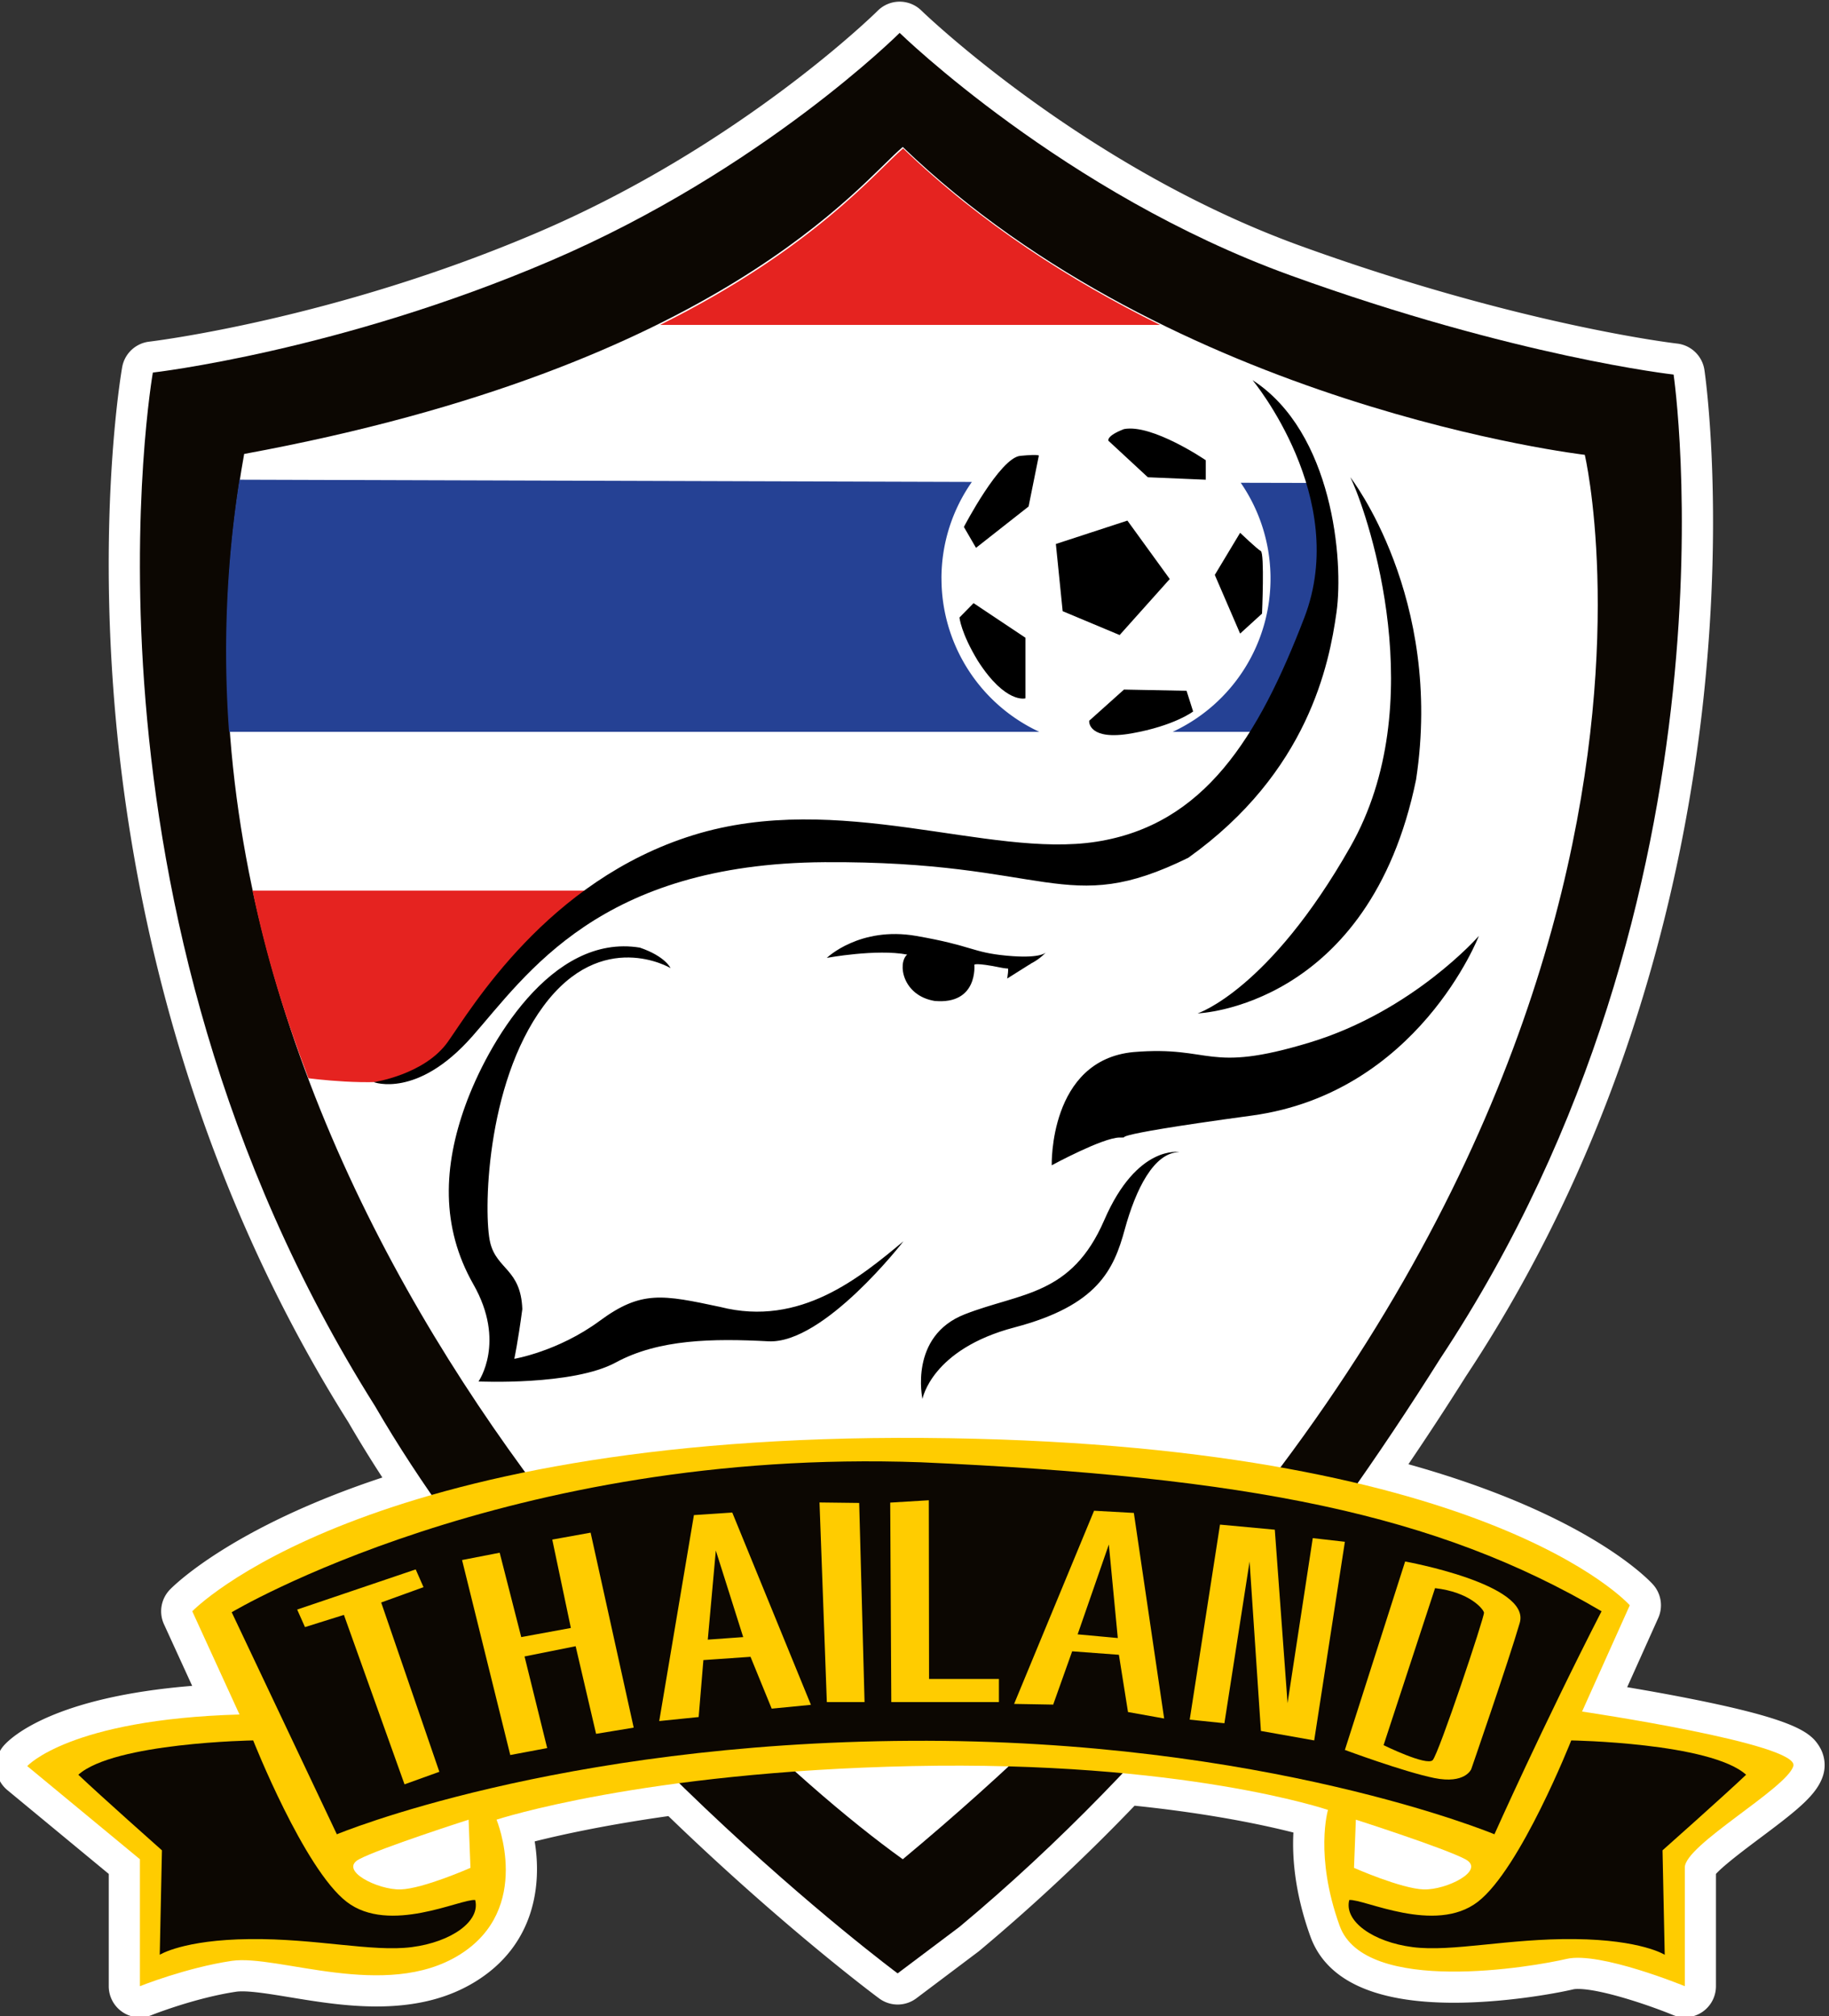
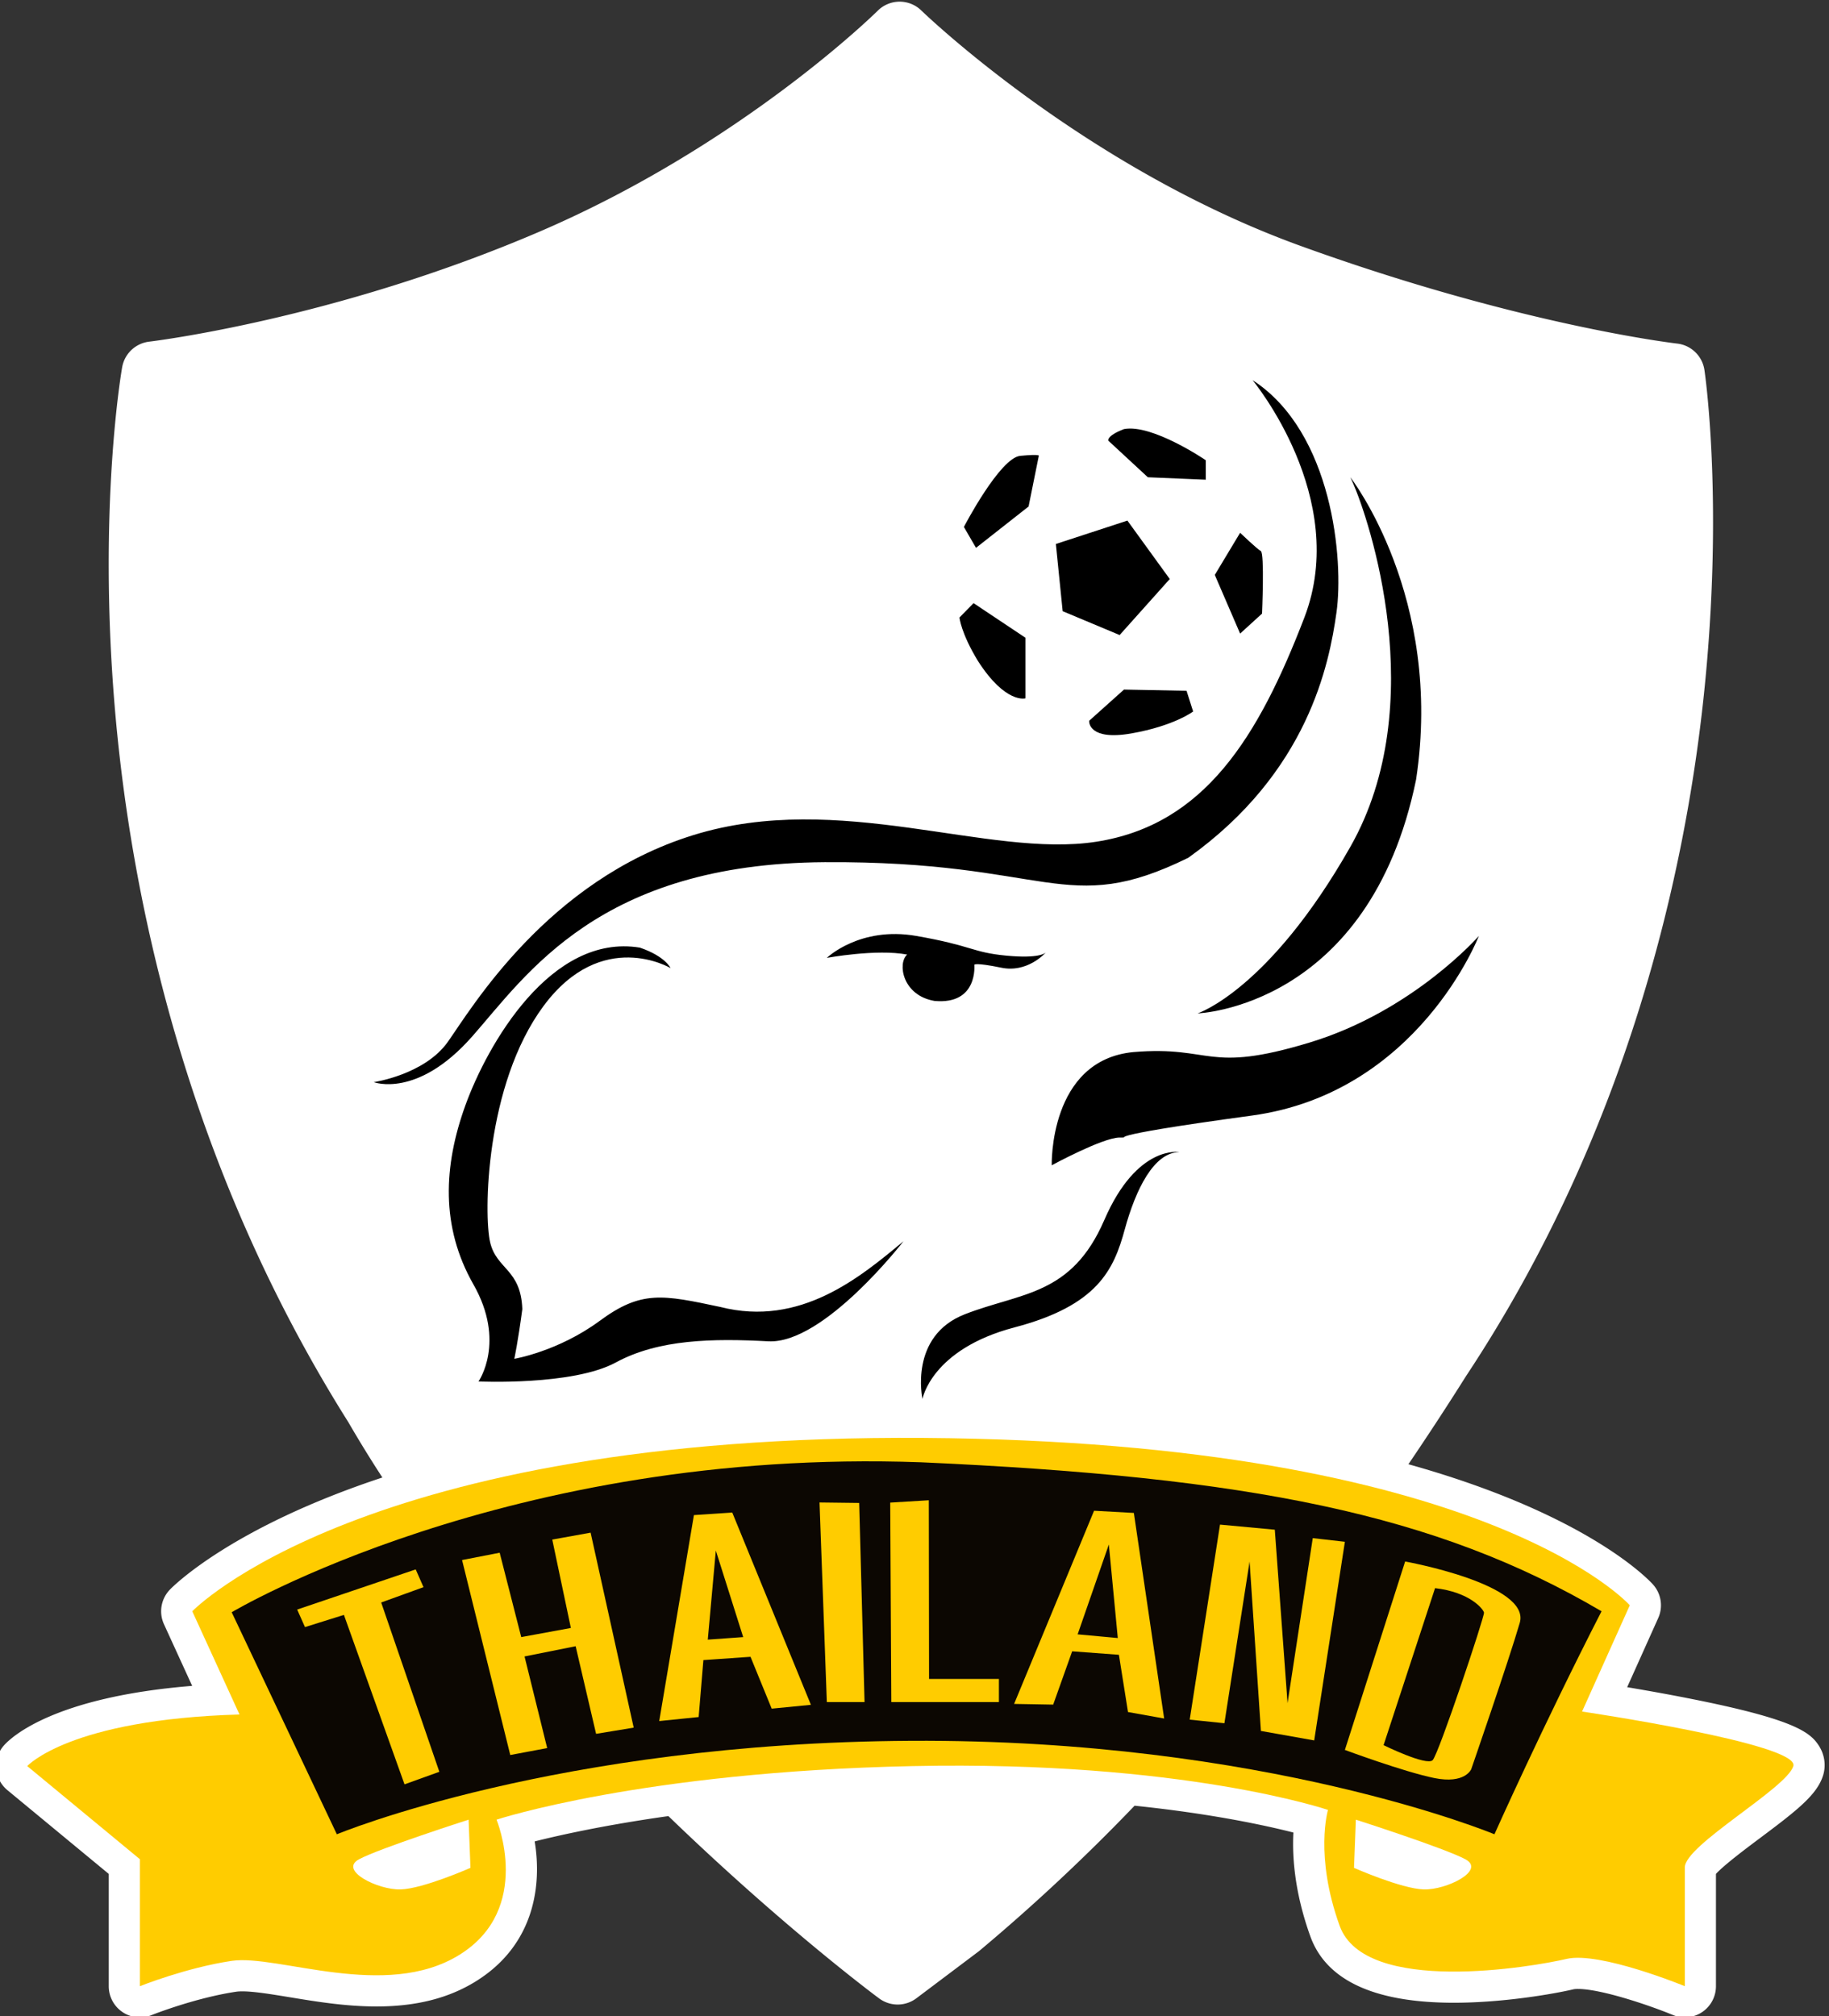
<svg xmlns="http://www.w3.org/2000/svg" height="77.145" width="70">
  <rect width="100%" height="100%" fill="#333333" stroke="none" />
  <defs>
    <clipPath id="a" clipPathUnits="userSpaceOnUse">
      <path d="M0 594h883V0H0z" />
    </clipPath>
  </defs>
  <g clip-path="url(#a)" transform="matrix(1.333 0 0 -1.333 -596.273 266.52)">
    <path d="M499.544 149.821c-.25.395-.705.77-3.758 1.37-.63.125-1.248.233-1.751.318l.891 1.984a.894.894 0 01-.145.959c-.077.087-1.818 2.004-7.027 3.457.57.84 1.125 1.689 1.657 2.534 4.687 7.08 6.3 14.54 6.826 19.553.571 5.438.04 9.167.016 9.323a.894.894 0 01-.786.759c-.044.005-4.514.524-10.808 2.803-6.231 2.256-10.841 6.71-10.887 6.755a.892.892 0 01-1.257-.006c-.038-.039-3.906-3.853-9.73-6.349-5.862-2.512-11.13-3.142-11.182-3.148a.895.895 0 01-.779-.734c-.028-.16-.685-4-.22-9.67.43-5.223 1.943-13.039 6.714-20.613.303-.523.63-1.054.977-1.588-4.36-1.44-6.029-3.143-6.103-3.221a.894.894 0 01-.168-.99l.81-1.77c-3.956-.32-5.18-1.46-5.401-1.706a.894.894 0 01.096-1.287l2.91-2.405v-3.223a.894.894 0 011.229-.83c.011.005 1.244.495 2.433.672.032.005.087.01.172.01.332 0 .826-.081 1.35-.167.756-.125 1.615-.267 2.503-.267 1.139 0 2.074.237 2.857.724 1.685 1.048 1.893 2.764 1.685 4.014.765.192 2.057.476 3.839.727 3.295-3.181 5.935-5.149 6.05-5.233a.893.893 0 011.07.003l1.778 1.338.034.027a55.759 55.759 0 014.453 4.163c2.194-.227 3.734-.56 4.56-.77-.037-.683.03-1.714.487-2.982.456-1.264 1.843-1.904 4.122-1.904 1.415 0 2.867.253 3.437.387.004.001.04.009.121.009.662 0 2.026-.459 2.73-.748a.894.894 0 011.235.827v3.223c.228.252.871.734 1.272 1.034 1.071.801 1.637 1.245 1.806 1.8.085.28.042.585-.118.838" fill="#fff" />
-     <path d="M451.705 189.245s-2.683-15.29 6.378-29.666c5.25-9.05 15.006-16.285 15.006-16.285l1.778 1.337c5.75 4.79 10.36 10.843 13.792 16.297 8.89 13.418 6.709 28.26 6.709 28.26s-4.529.504-11.014 2.852c-6.485 2.348-11.207 6.956-11.207 6.956s-3.943-3.937-10.01-6.537c-6.065-2.6-11.432-3.214-11.432-3.214" fill="#0c0702" />
    <path d="M454.326 186.909c13.711 2.522 17.69 7.785 18.91 8.812 7.758-7.464 19.582-8.837 19.582-8.837s4.737-20.063-19.581-40.314c-5.999 4.303-22.475 20.513-18.91 40.339" fill="#fff" />
-     <path d="M474.347 183.333c0 1.031.323 1.987.873 2.773l-21.027.064a31.733 31.733 0 01-.3-7.238h23.265a4.85 4.85 0 00-2.81 4.4M485.109 186.077l-2.169.005a4.85 4.85 0 00-1.955-7.15h3.006l1.363 3.702z" fill="#254194" />
-     <path d="M473.247 195.679c-.75-.63-2.538-2.856-6.978-5.065h14.352c-2.542 1.255-5.128 2.904-7.374 5.065M461.629 171.914c1.37 1.789 3.773 2.46 3.773 2.46h-10.835c.406-1.938.922-3.586 1.605-5.385 0 0 1.846-.248 2.825-.01.979.237 1.262 1.145 2.632 2.935" fill="#e52320" />
    <path d="M460.867 170.18c1.572 1.783 3.648 4.97 10.126 5.011 6.478.042 6.897-1.614 10.44.126 3.439 2.453 4.047 5.556 4.256 7.044.21 1.489-.105 5.178-2.41 6.667 0 0 2.809-3.375 1.488-6.814-1.321-3.438-2.872-5.954-5.975-6.436-3.103-.482-7.38 1.489-11.573.189-4.193-1.3-6.374-4.987-7.044-5.933-.67-.946-2.128-1.157-2.128-1.157s1.247-.478 2.82 1.304" />
    <path d="M481.706 170.851s4.926.168 6.268 6.71c.797 5.24-1.887 8.679-1.887 8.679s.027-.056.073-.16c.45-1.019 2.263-6.338-.073-10.448-2.335-4.112-4.381-4.78-4.381-4.78" />
    <path d="M484.914 170.013c-2.977-.902-2.768-.084-5.053-.273-2.432-.23-2.348-3.25-2.348-3.25s1.467.797 1.95.797c.482 0-.986-.02 3.794.63s6.52 5.157 6.52 5.157-1.886-2.16-4.863-3.061M479.022 164.918c-.943-2.18-2.39-2.075-4.004-2.704-1.614-.629-1.216-2.432-1.216-2.432s.252 1.426 2.642 2.055c2.39.628 2.85 1.656 3.165 2.809.315 1.153.839 2.222 1.572 2.222 0 0-1.215.23-2.159-1.95M467.995 162.424c-1.657.352-2.265.482-3.46-.399-1.194-.88-2.452-1.09-2.452-1.09s.105.482.23 1.426c-.042 1.153-.734 1.134-.922 1.91-.189.776-.147 4.526 1.53 6.79 1.677 2.264 3.648 1.09 3.648 1.09s-.147.336-.88.587c-2.558.42-4.382-2.788-5.011-4.528-.629-1.74-.713-3.48.23-5.137.944-1.656.147-2.788.147-2.788s2.705-.126 3.942.545 2.788.692 4.381.608c1.594-.084 3.879 2.872 3.879 2.872-1.237-1.027-2.956-2.473-5.262-1.886M475.29 172.246s.011.073.776-.084c.741-.153 1.245.401 1.276.437-.024-.025-.211-.178-1.129-.091-.996.094-.964.283-2.59.566-1.624.283-2.567-.63-2.567-.63s1.425.263 2.306.095c-.283-.251-.137-1.174.786-1.331 1.258-.115 1.143 1.038 1.143 1.038M476.611 186.855c-.587-.056-1.62-2.041-1.62-2.041l.348-.6 1.51 1.187.011.056.282 1.398s.056.056-.53 0M480.902 183.319l-1.216 1.677-2.054-.671.195-1.929 1.636-.685zM479.588 187.623c-.519-.2-.447-.335-.447-.335l1.132-1.048 1.663-.07v.559s-1.537 1.048-2.348.894M474.864 182.214s.042-.447.532-1.25c.796-1.237 1.362-1.07 1.362-1.07v1.74l-1.489.993zM479.588 180.146l-.999-.895v-.028s-.014-.552 1.216-.335c1.23.217 1.768.629 1.768.629l-.189.594zM483.516 184.122c-.112.063-.594.524-.594.524l-.727-1.209.727-1.684.629.573s.076 1.733-.035 1.796" />
    <path d="M454.193 150.725l-1.356 2.963s4.875 5.088 21.005 4.976c16.13-.112 20.268-4.804 20.268-4.804l-1.37-3.05s6.262-.924 6.066-1.566c-.195-.643-3.116-2.265-3.116-2.908v-3.41s-2.447 1.007-3.397.783c-.95-.224-5.786-1.062-6.513.95-.727 2.013-.335 3.327-.335 3.327s-4.165 1.421-11.936 1.258c-7.772-.164-11.936-1.538-11.936-1.538s1.062-2.557-1.063-3.878c-2.124-1.321-5.227.02-6.54-.175-1.315-.196-2.636-.727-2.636-.727v3.644l-3.235 2.674s1.202 1.341 6.094 1.481" fill="#fc0" />
    <path d="M486.245 147.706l-.053-1.383s1.352-.598 2.002-.619c.65-.02 1.793.546 1.195.866-.597.319-3.144 1.136-3.144 1.136M460.771 147.706l.053-1.383s-1.353-.598-2.003-.619c-.65-.02-1.792.546-1.195.866.598.319 3.145 1.136 3.145 1.136" fill="#fff" />
    <path d="M456.988 147.287l-3.019 6.373s7.911 4.733 19.79 4.305c9.421-.42 14.79-1.481 19.54-4.277-1.677-3.27-3.075-6.401-3.075-6.401s-6.564 2.74-16.755 2.683c-10.191-.056-16.48-2.683-16.48-2.683" fill="#0c0702" />
-     <path d="M489.746 145.348c1.226.943 2.683 4.633 2.683 4.633s3.994-.063 5.021-.985c-.64-.608-2.4-2.17-2.4-2.17l.063-2.998s-.671.43-2.579.45c-1.908.022-3.522-.377-4.66-.23-1.137.147-1.975.744-1.818 1.352.409.042 2.463-.996 3.69-.052M457.27 145.348c-1.226.943-2.684 4.633-2.684 4.633s-3.993-.063-5.02-.985c.639-.608 2.4-2.17 2.4-2.17l-.063-2.998s.67.43 2.579.45c1.908.022 3.522-.377 4.659-.23s1.976.744 1.819 1.352c-.41.042-2.464-.996-3.69-.052" fill="#0c0702" />
    <path d="M488.451 149.415c-.173-.178-1.41.43-1.41.43l1.478 4.507c.996-.115 1.384-.597 1.405-.702.021-.105-1.3-4.057-1.473-4.235m-.791 5.702l-1.73-5.409s1.688-.628 2.568-.807c.881-.179 1.059.252 1.059.252s1.07 3.092 1.394 4.203c.325 1.111-3.291 1.761-3.291 1.761M485.008 155.788l-.724-4.738-.366 4.98-1.573.146-.87-5.598.996-.104.723 4.643.325-4.864 1.53-.272.881 5.702zM478.257 153.026l.896 2.579.257-2.685zm.472 3.548l-2.296-5.545 1.122-.02.545 1.53 1.342-.1.261-1.643 1.038-.186-.87 5.901zM473.984 156.875l-1.108-.067.031-5.726h3.09v.663h-2.006zM470.846 156.812l.21-5.73h1.083l-.154 5.716zM467.638 152.874l.231 2.558.786-2.485zm-.398 3.575l-.996-5.912 1.132.115.136 1.635 1.353.094.608-1.488 1.126.11-2.258 5.519zM463.173 155.746l.534-2.537-1.425-.262-.619 2.422-1.08-.21 1.384-5.597 1.06.199-.65 2.63 1.467.294.587-2.515 1.08.178-1.237 5.597zM459.476 154.38l-.224.51-3.403-1.153.224-.503 1.118.35 1.74-4.864 1 .36-1.67 4.86z" fill="#fc0" />
-     <path d="M476.927 172.287l-.693-.436s.063.328 0 .363c-.063.035.693.073.693.073" />
  </g>
</svg>